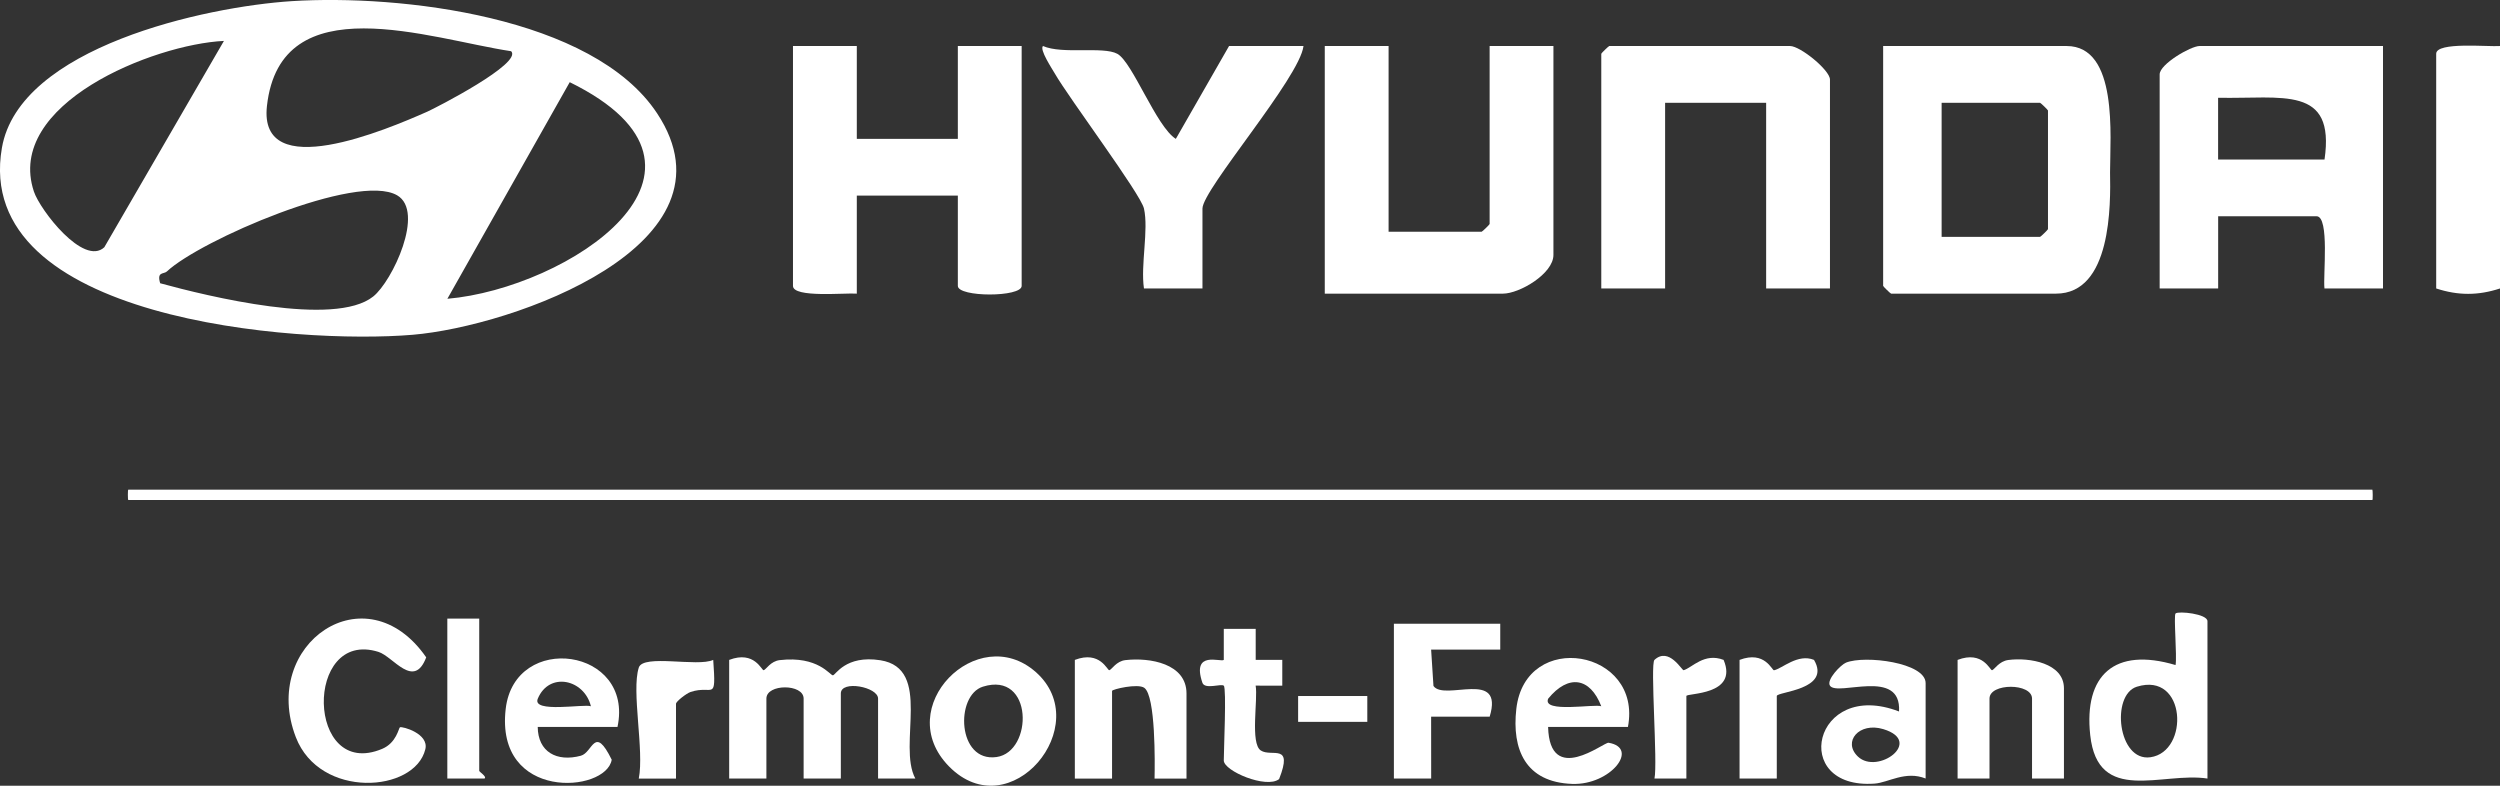
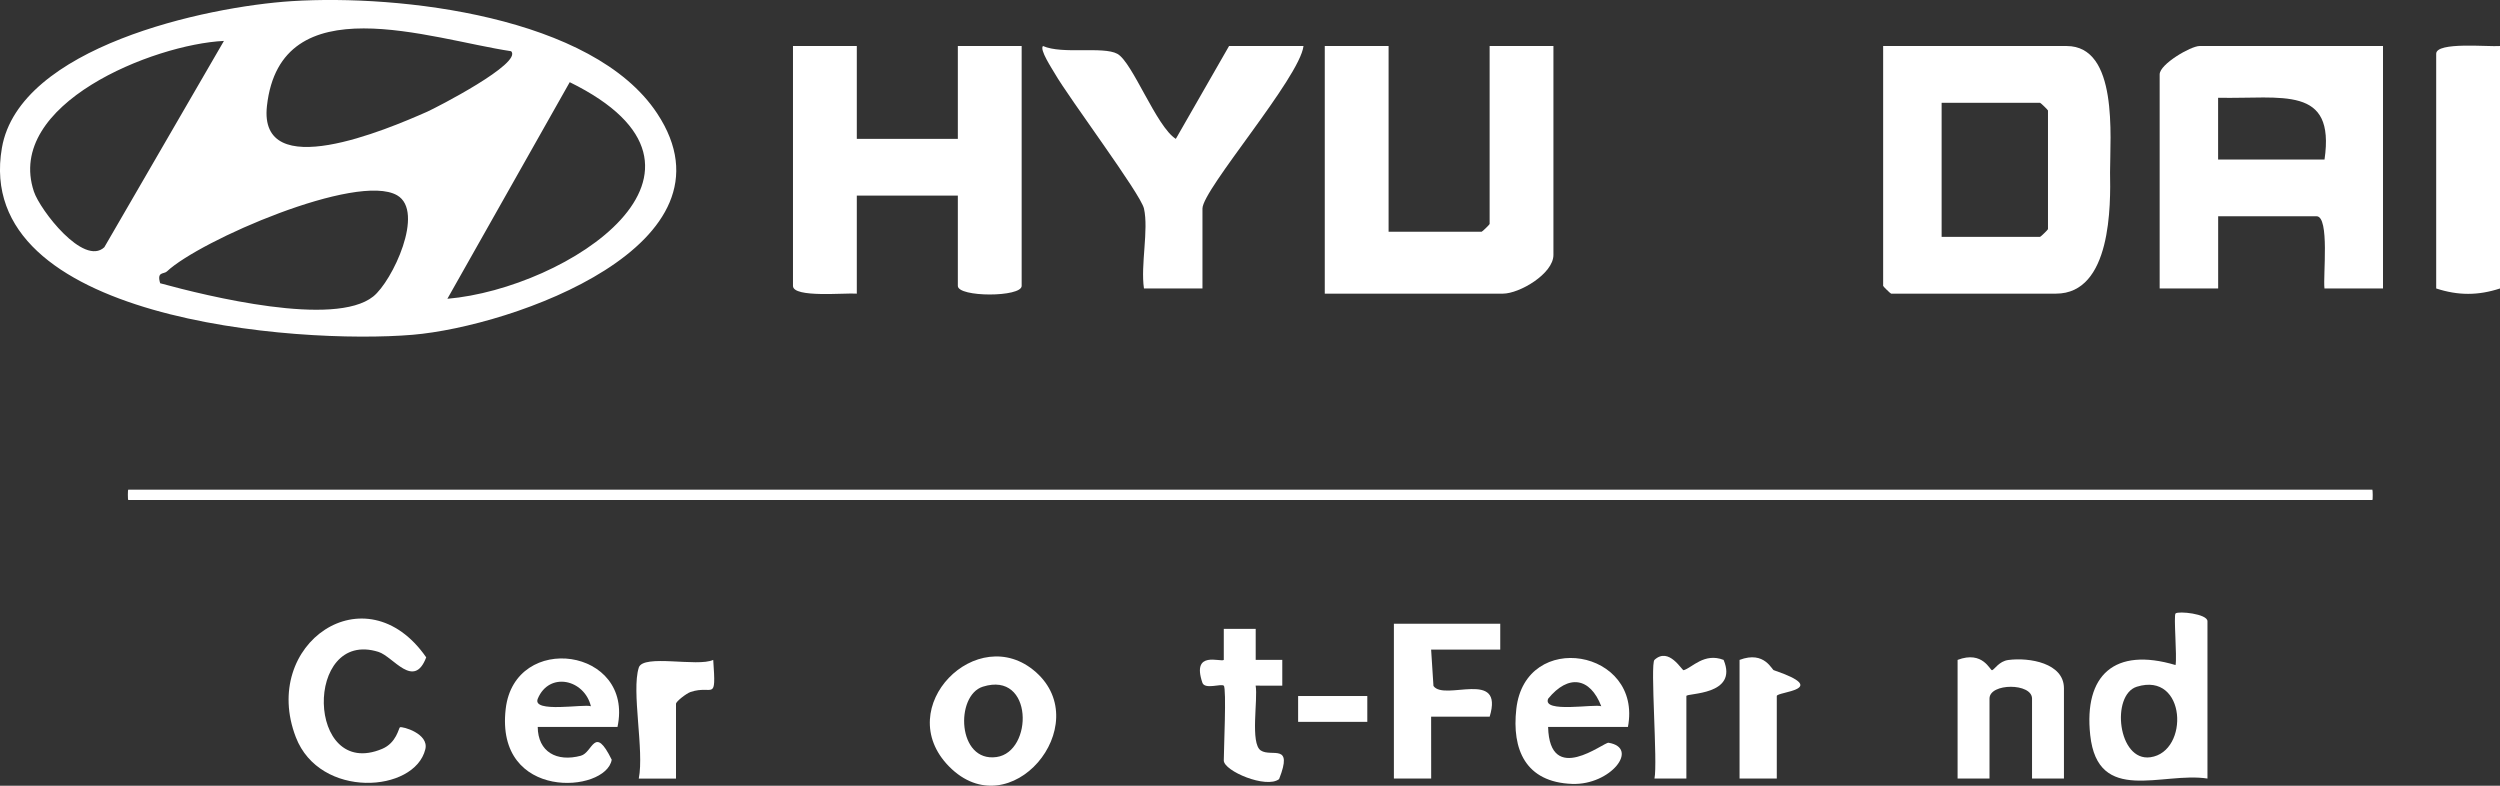
<svg xmlns="http://www.w3.org/2000/svg" width="140" height="44" viewBox="0 0 140 44" fill="none">
  <rect x="0" y="0" width="140" height="44" fill="#333333" stroke="none" />
  <path d="M16.355 0.063C22.376 -0.318 33.201 0.901 36.798 6.347C41.67 13.716 28.698 18.277 23.108 18.748C16.64 19.294 -1.567 17.931 0.107 8.279C1.083 2.643 11.497 0.372 16.355 0.063ZM28.624 2.868C24.07 2.184 15.711 -0.873 14.949 5.931C14.457 10.325 21.673 7.251 23.927 6.254C24.401 6.043 29.285 3.541 28.624 2.868ZM12.54 2.291C8.591 2.484 0.262 5.824 1.899 10.729C2.248 11.769 4.684 14.926 5.842 13.846L12.54 2.291ZM25.053 16.732C31.753 16.154 41.959 9.539 31.905 4.602L25.053 16.732ZM8.969 15.862C11.631 16.59 18.731 18.335 20.899 16.605C21.977 15.744 23.808 11.844 22.239 10.937C19.994 9.64 11.185 13.47 9.347 15.201C9.172 15.366 8.77 15.195 8.969 15.86V15.862Z" fill="white" />
  <path d="M133.448 2.577V16.155H130.17C130.083 15.479 130.47 12.11 129.726 12.11H124.217V16.155H120.941V4.166C120.941 3.588 122.692 2.577 123.174 2.577H133.448ZM130.173 8.933C130.786 4.75 127.808 5.55 124.214 5.475V8.933H130.173Z" fill="white" />
  <path d="M140 2.577V16.154C138.776 16.556 137.653 16.556 136.427 16.154V3.01C136.427 2.325 139.366 2.632 140 2.577Z" fill="white" />
  <path d="M22.4 40.727C22.519 40.666 24.035 41.074 23.818 41.96C23.222 44.396 17.907 44.76 16.567 41.284C14.556 36.064 20.488 31.939 23.868 36.812C23.177 38.63 22.028 36.769 21.194 36.506C17.016 35.195 17.141 43.725 21.4 41.937C22.207 41.599 22.326 40.764 22.397 40.727H22.4Z" fill="white" />
  <path d="M34.58 40.709H30.113C30.125 42.108 31.176 42.683 32.525 42.322C33.207 42.139 33.282 40.562 34.256 42.544C33.943 44.416 27.713 44.878 28.32 39.69C28.83 35.356 35.518 36.278 34.58 40.707V40.709ZM33.091 39.551C32.722 38.037 30.756 37.598 30.116 39.126C29.771 39.953 32.743 39.404 33.091 39.551Z" fill="white" />
  <path d="M35.771 37.387C36.019 36.613 39.062 37.364 39.941 36.954C40.11 39.381 39.949 38.326 38.672 38.751C38.44 38.829 37.856 39.28 37.856 39.413V43.601H35.771C36.084 42.033 35.351 38.705 35.771 37.39V37.387Z" fill="white" />
-   <path d="M26.837 34.643V43.165C26.837 43.226 27.281 43.492 27.135 43.596H25.05V34.643H26.837Z" fill="white" />
  <path d="M105.456 2.577H115.73C118.633 2.577 118.163 7.653 118.163 9.646C118.198 11.46 118.249 16.444 115.134 16.444H105.902C105.87 16.444 105.456 16.042 105.456 16.01V2.577ZM108.731 13.266H114.241C114.273 13.266 114.687 12.864 114.687 12.832V6.188C114.687 6.156 114.273 5.755 114.241 5.755H108.731V13.266Z" fill="white" />
  <path d="M77.761 2.577V12.977H82.972C83.005 12.977 83.419 12.575 83.419 12.544V2.577H86.992V14.277C86.992 15.329 85.092 16.444 84.163 16.444H74.187V2.577H77.761Z" fill="white" />
  <path d="M47.981 2.577V7.777H53.639V2.577H57.213V16.01C57.213 16.652 53.639 16.652 53.639 16.01V10.955H47.981V16.444C47.347 16.389 44.407 16.695 44.407 16.01V2.577H47.981Z" fill="white" />
-   <path d="M102.478 16.155H98.904V5.755H93.246V16.155H89.672V3.01C89.672 2.979 90.086 2.577 90.119 2.577H100.244C100.816 2.577 102.478 3.929 102.478 4.455V16.155Z" fill="white" />
  <path d="M64.062 11.677C63.874 10.854 59.863 5.501 59.062 4.105C58.904 3.831 58.201 2.771 58.407 2.577C59.494 3.057 61.772 2.58 62.57 3.013C63.416 3.47 64.756 7.098 65.846 7.777L68.827 2.577H72.996C72.784 4.354 67.338 10.611 67.338 11.677V16.155H64.062C63.865 14.852 64.333 12.873 64.062 11.677Z" fill="white" />
  <path d="M132.853 27.421C132.874 27.441 132.883 27.999 132.853 27.999H7.183C7.153 27.999 7.153 27.421 7.183 27.421H132.853Z" fill="white" />
-   <path d="M40.834 36.954C42.257 36.411 42.656 37.564 42.766 37.532C42.906 37.492 43.151 37.024 43.669 36.966C45.816 36.72 46.477 37.818 46.641 37.818C46.79 37.818 47.344 36.668 49.3 36.974C52.242 37.437 50.25 41.712 51.257 43.596H49.172V39.121C49.172 38.465 47.087 38.072 47.087 38.832V43.599H45.003V39.121C45.003 38.283 42.918 38.283 42.918 39.121V43.599H40.834V36.954Z" fill="white" />
  <path d="M123.621 43.599C121.087 43.206 117.472 45.092 117.052 41.163C116.691 37.812 118.407 36.221 121.831 37.243C121.921 36.758 121.715 34.464 121.831 34.354C121.989 34.207 123.618 34.372 123.618 34.788V43.599H123.621ZM119.663 38.456C118.198 38.913 118.597 42.663 120.423 42.406C122.621 42.096 122.439 37.593 119.663 38.456Z" fill="white" />
-   <path d="M60.191 36.954C61.614 36.411 62.013 37.564 62.123 37.532C62.263 37.492 62.511 37.024 63.026 36.966C64.398 36.81 66.444 37.159 66.444 38.835V43.602H64.655C64.675 42.718 64.717 38.982 64.083 38.52C63.72 38.257 62.275 38.601 62.275 38.691V43.602H60.191V36.957V36.954Z" fill="white" />
  <path d="M84.014 34.932V36.379L80.143 36.377L80.274 38.416C80.899 39.286 84.238 37.434 83.422 40.132H80.143L80.146 43.599H78.058V34.929H84.014V34.932Z" fill="white" />
  <path d="M58.002 37.633C61.37 40.603 56.572 46.398 53.148 42.923C49.89 39.615 54.75 34.764 58.002 37.633ZM55.039 38.454C53.478 38.945 53.603 42.706 55.807 42.394C57.868 42.102 57.88 37.561 55.039 38.454Z" fill="white" />
  <path d="M91.161 40.71H86.694C86.781 44.041 89.815 41.551 90.08 41.594C91.834 41.889 90.188 43.974 88.046 43.899C85.423 43.807 84.657 41.964 84.914 39.699C85.417 35.227 91.995 36.356 91.164 40.71H91.161ZM89.672 39.551C89.047 37.928 87.823 37.746 86.697 39.127C86.346 39.95 89.327 39.404 89.672 39.551Z" fill="white" />
-   <path d="M107.838 43.598C106.706 43.145 105.753 43.824 104.982 43.882C100.193 44.231 101.528 37.991 106.346 39.843C106.492 37.364 102.894 39.025 102.478 38.398C102.263 38.075 103.079 37.228 103.377 37.107C104.431 36.68 107.835 37.101 107.835 38.254V43.598H107.838ZM104.047 42.371C105.143 43.408 107.749 41.524 105.464 40.831C104.112 40.421 103.165 41.536 104.047 42.371Z" fill="white" />
  <path d="M109.625 36.954C111.048 36.411 111.447 37.564 111.557 37.532C111.694 37.492 111.945 37.029 112.463 36.96C113.648 36.804 115.581 37.133 115.581 38.543V43.599H113.794V39.121C113.794 38.24 111.412 38.24 111.412 39.121V43.599H109.625V36.954Z" fill="white" />
  <path d="M68.529 38.398C68.386 38.268 67.466 38.632 67.332 38.228C66.715 36.399 68.374 37.101 68.532 36.954V35.218H70.319V36.954L71.808 36.951V38.398L70.316 38.395C70.453 39.17 70 41.631 70.605 42.027C71.209 42.423 72.442 41.57 71.629 43.63C70.917 44.185 68.532 43.176 68.532 42.587C68.532 41.998 68.69 38.543 68.532 38.398H68.529Z" fill="white" />
-   <path d="M97.415 36.954C98.838 36.414 99.232 37.555 99.345 37.535C99.794 37.448 100.679 36.582 101.584 36.954C102.573 38.636 99.5 38.731 99.5 38.977V43.599H97.415V36.954Z" fill="white" />
+   <path d="M97.415 36.954C98.838 36.414 99.232 37.555 99.345 37.535C102.573 38.636 99.5 38.731 99.5 38.977V43.599H97.415V36.954Z" fill="white" />
  <path d="M92.65 36.954C93.463 36.203 94.19 37.561 94.285 37.532C94.765 37.388 95.438 36.535 96.522 36.954C97.365 38.959 94.437 38.803 94.437 38.977V43.599H92.65C92.838 42.72 92.403 37.182 92.65 36.954Z" fill="white" />
  <path d="M76.569 38.977H72.695V40.424H76.569V38.977Z" fill="white" />
</svg>